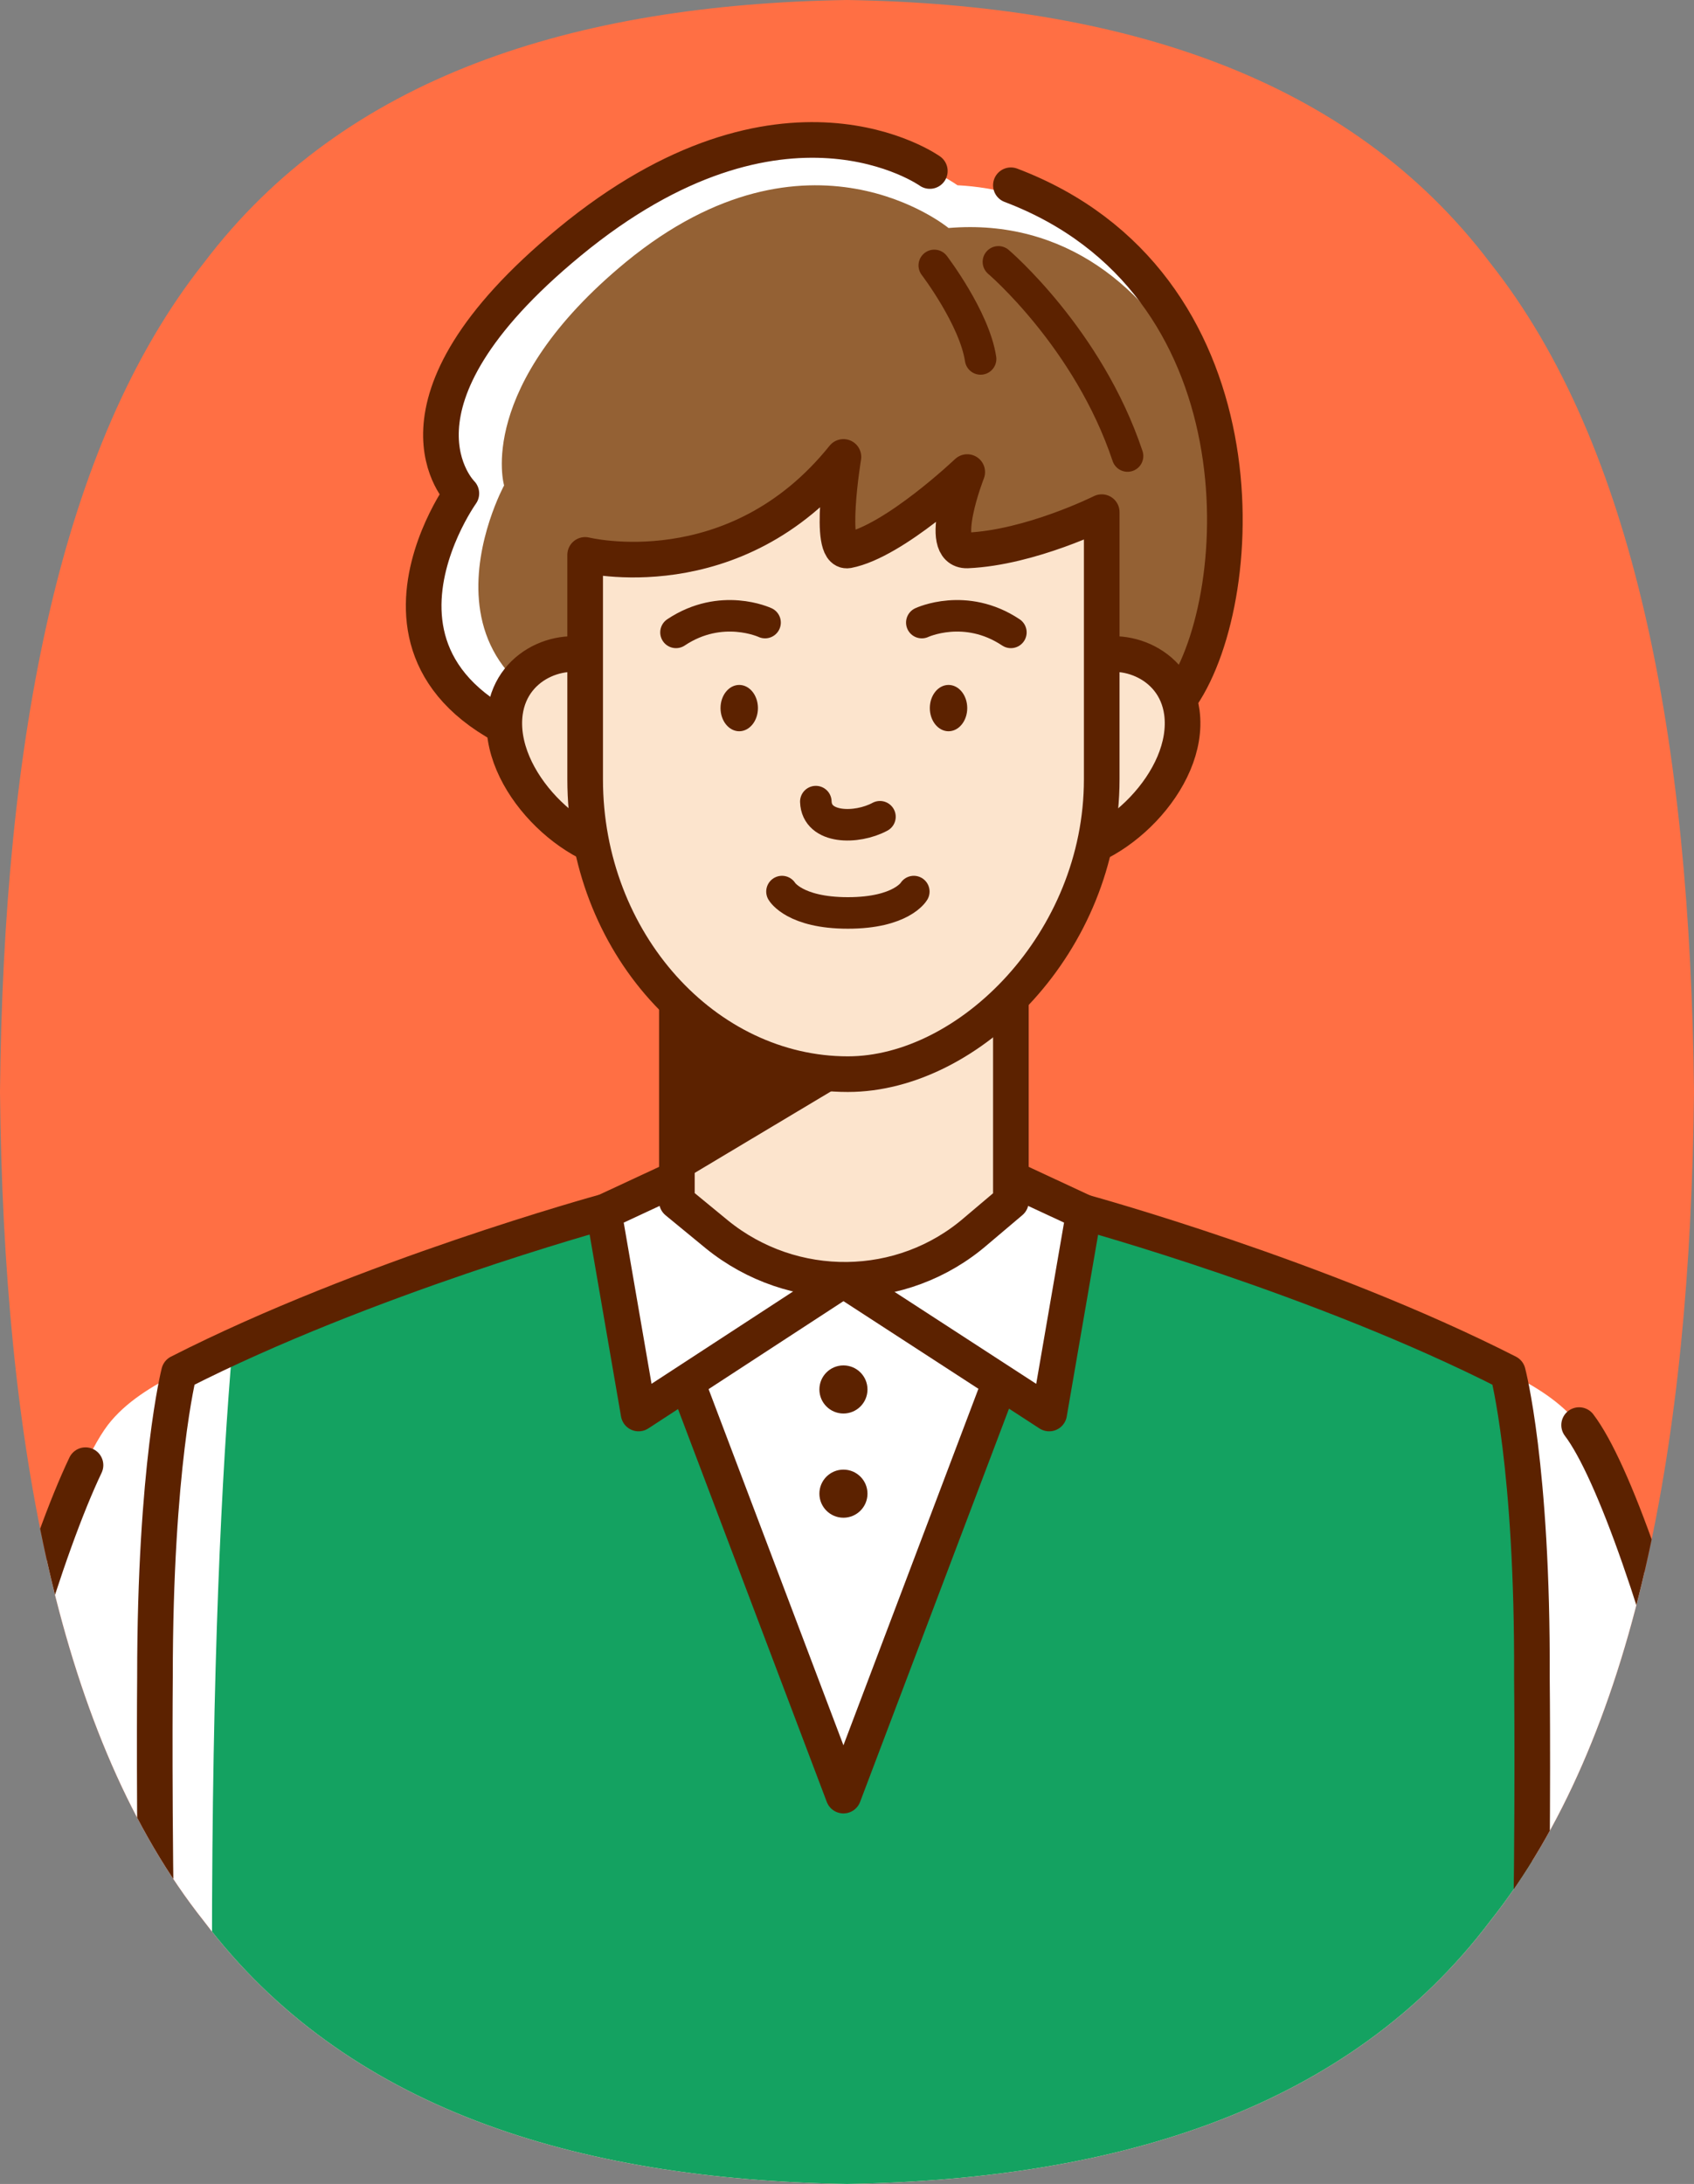
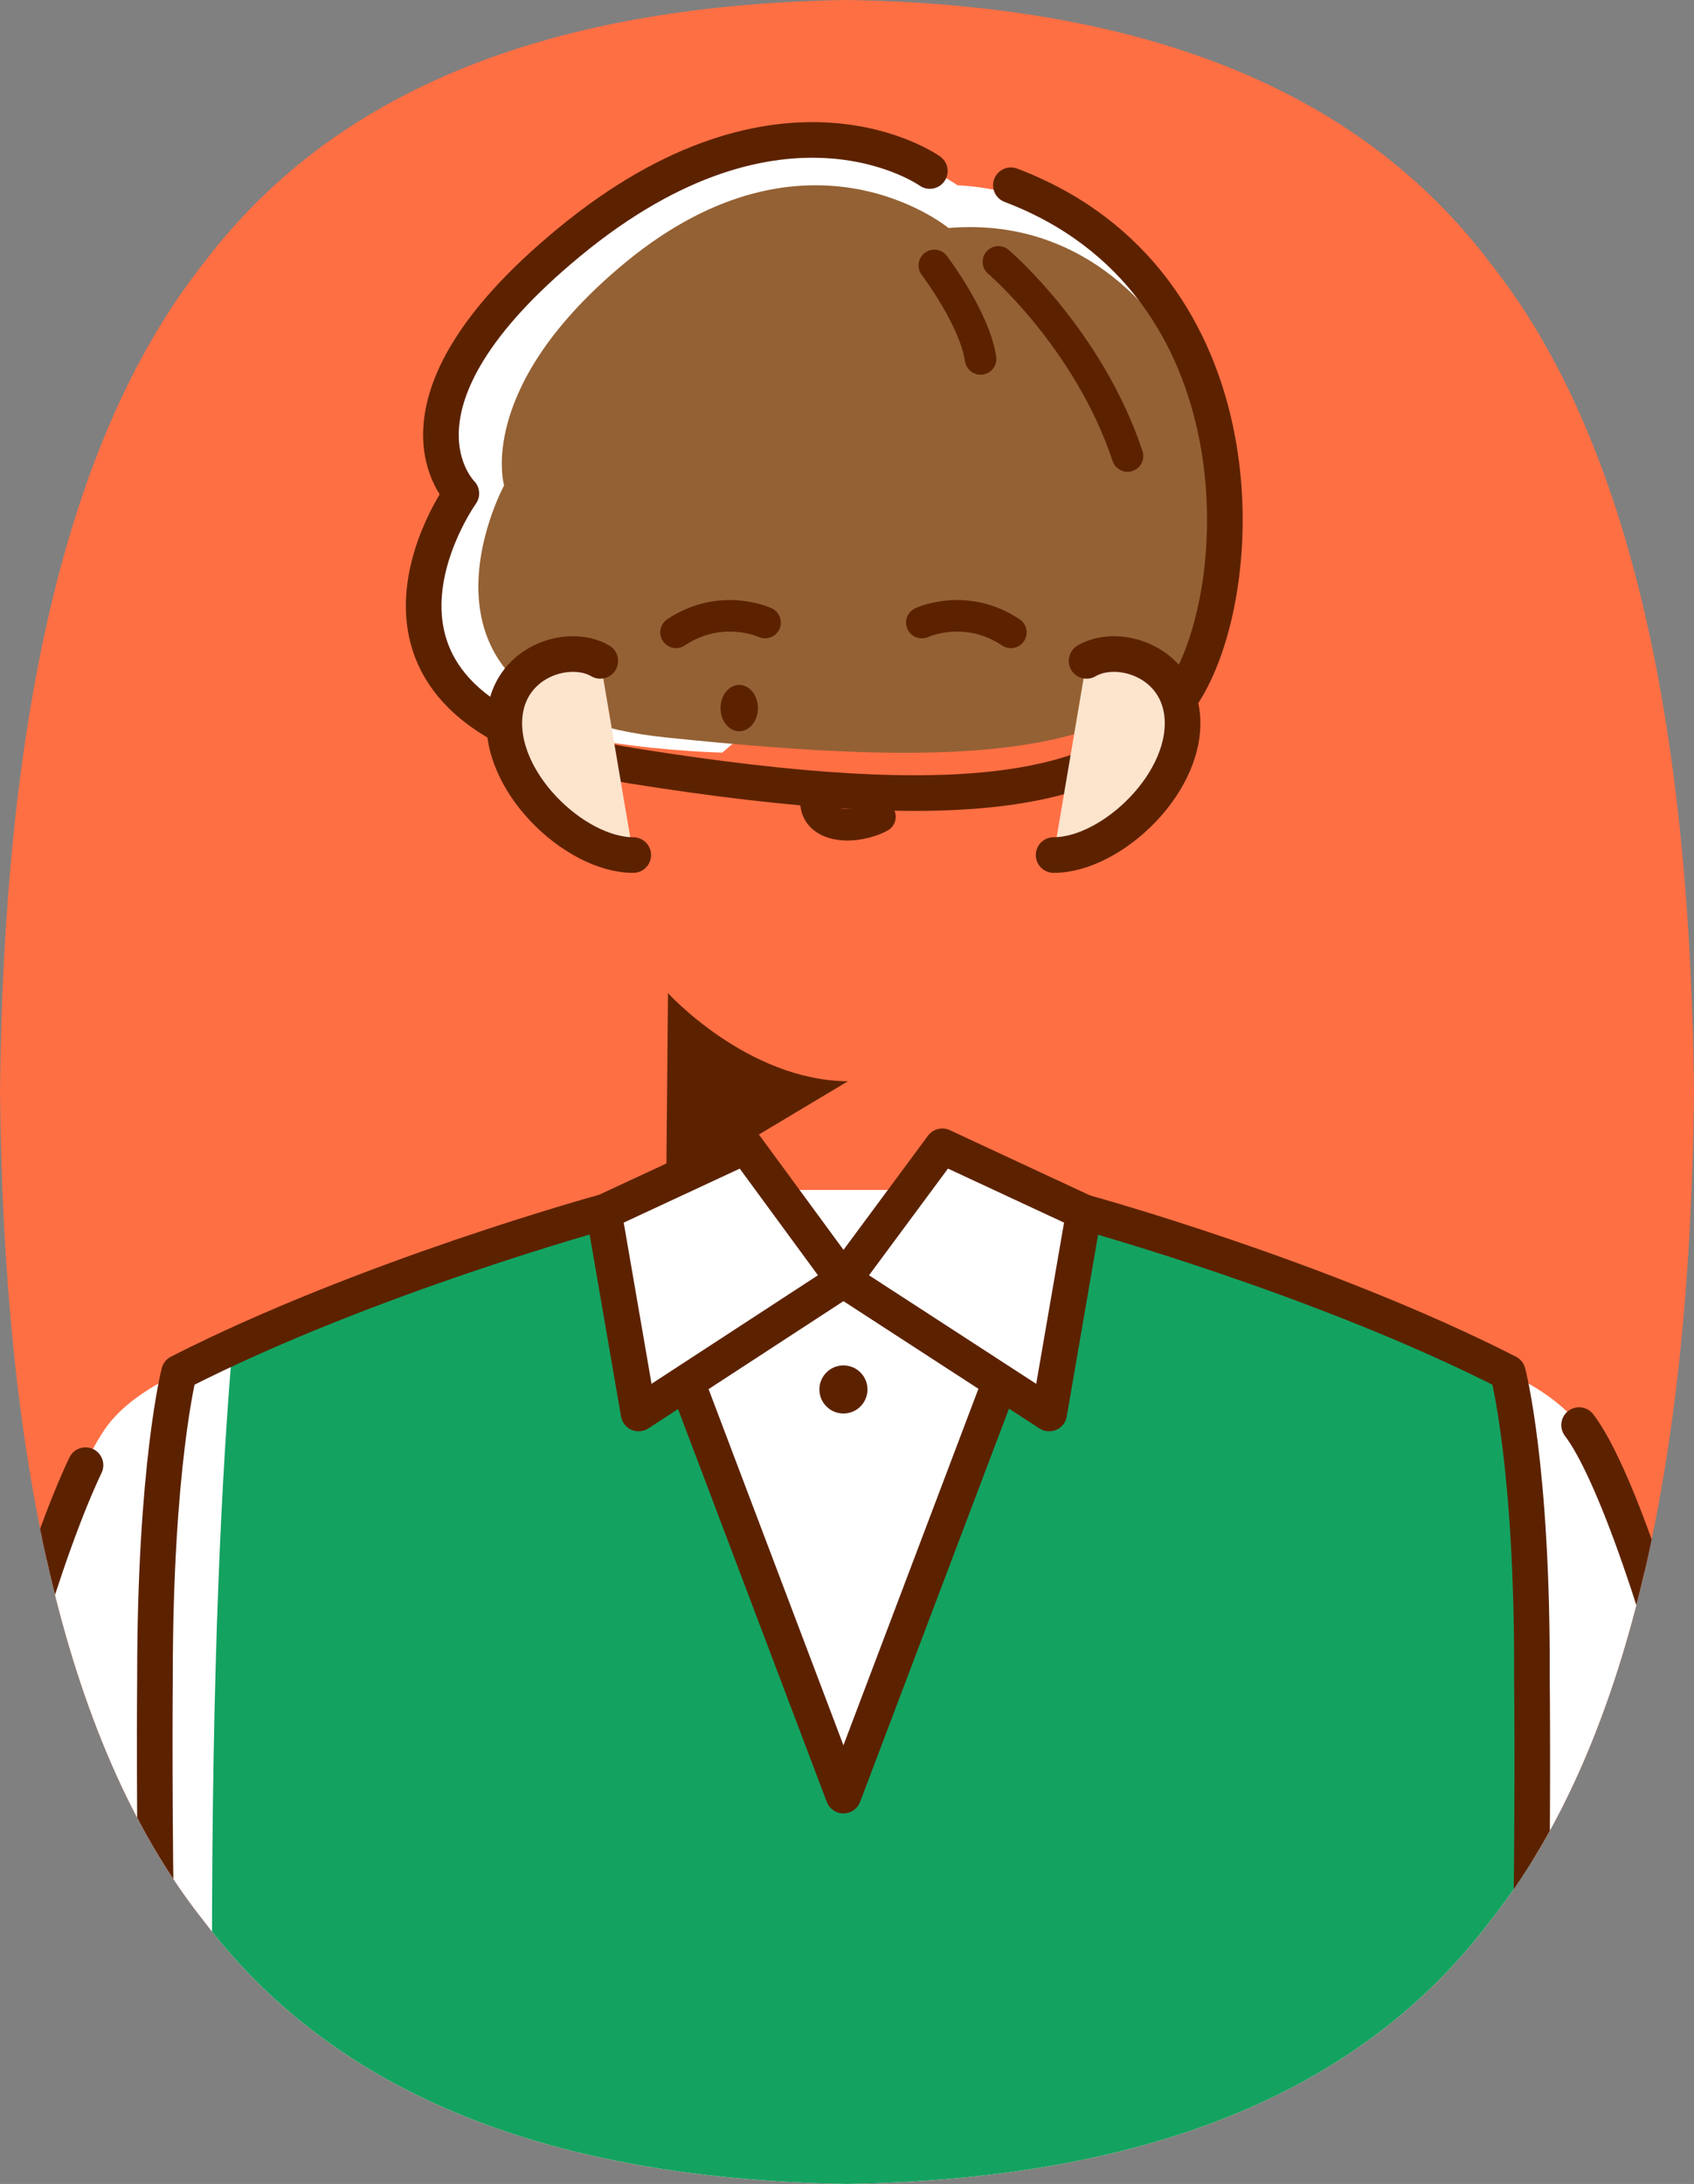
<svg xmlns="http://www.w3.org/2000/svg" xmlns:xlink="http://www.w3.org/1999/xlink" version="1.1" id="レイヤー_1" x="0px" y="0px" viewBox="0 0 190.2 245.2" style="enable-background:new 0 0 190.2 245.2;" xml:space="preserve">
  <rect x="0" y="0" width="190.2" height="245.2" fill="#808080" stroke="none" />
  <style type="text/css">
	.ドロップシャドウ{fill:none;}
	.光彩_x0020_外側_x0020_5_x0020_pt{fill:none;}
	.青のネオン{fill:none;stroke:#8AACDA;stroke-width:7;stroke-linecap:round;stroke-linejoin:round;}
	.クロムハイライト{fill:url(#SVGID_1_);stroke:#FFFFFF;stroke-width:0.363;stroke-miterlimit:1;}
	.ジャイブ_GS{fill:#FFDD00;}
	.Alyssa_GS{fill:#A6D0E4;}
	.st0{clip-path:url(#SVGID_00000179605516784453450490000001598543962369160352_);}
	.st1{fill:#FF6F44;}
	.st2{fill:#FFFFFF;}
	.st3{fill:#946134;}
	.st4{fill:none;stroke:#5C2200;stroke-width:4;stroke-linecap:round;stroke-linejoin:round;stroke-miterlimit:10;}
	.st5{fill:#14A261;}
	.st6{fill:#FFFFFF;stroke:#5C2200;stroke-width:4;stroke-linecap:round;stroke-linejoin:round;stroke-miterlimit:10;}
	.st7{fill:#FCE4CD;stroke:#5C2200;stroke-width:4;stroke-linecap:round;stroke-linejoin:round;stroke-miterlimit:10;}
	.st8{fill:none;stroke:#5C2200;stroke-width:3.54;stroke-linecap:round;stroke-miterlimit:10;}
	.st9{fill:#5C2200;}
	.st10{fill:none;stroke:#5C2200;stroke-width:3.54;stroke-linecap:round;stroke-linejoin:round;stroke-miterlimit:10;}
</style>
  <linearGradient id="SVGID_1_" gradientUnits="userSpaceOnUse" x1="95.097" y1="122.604" x2="95.097" y2="121.604">
    <stop offset="0" style="stop-color:#656565" />
    <stop offset="0.618" style="stop-color:#1B1B1B" />
    <stop offset="0.629" style="stop-color:#545454" />
    <stop offset="0.983" style="stop-color:#3E3E3E" />
  </linearGradient>
  <g>
    <defs>
      <path id="SVGID_00000128459235928390127160000011897966023732362650_" d="M95.1,245.2c-30.7-0.5-56.4-8.6-72.2-29.5    C6.7,195.3,0.4,162.2,0,122.6C0.4,83,6.7,49.9,22.9,29.5C38.7,8.6,64.4,0.5,95.1,0c30.7,0.5,56.4,8.6,72.2,29.5    c16.2,20.4,22.5,53.6,22.9,93.1c-0.4,39.6-6.7,72.7-22.9,93.1C151.5,236.6,125.8,244.7,95.1,245.2z" />
    </defs>
    <clipPath id="SVGID_00000083050064760732043070000008359004977411587749_">
      <use xlink:href="#SVGID_00000128459235928390127160000011897966023732362650_" style="overflow:visible;" />
    </clipPath>
    <g style="clip-path:url(#SVGID_00000083050064760732043070000008359004977411587749_);">
      <rect x="-39.6" y="-7.1" class="st1" width="262.4" height="255.6" />
      <g>
        <path class="st2" d="M107.5,20.8c0,0-9.4-6.8-21.6-4S49,34.9,49.5,49.7c0.2,5.3,2.2,5.9,2.2,5.9s-8,14-1.1,21.2     s30.5,7.7,30.5,7.7l53.4-46C134.6,38.6,125.3,21.7,107.5,20.8z" />
        <g>
          <path class="st3" d="M106.5,25.6c0,0-15.7-13-36.2,3.8c-17,14-13.7,25.1-13.7,25.1S43,79.5,74.8,82.8s52.9,3,60.9-11.3      S132.7,23.4,106.5,25.6z" />
          <path class="st4" d="M104.4,19.2c0,0-16.5-11.8-40.5,8C41.7,45.5,51.8,55.4,51.8,55.4S34.1,80.1,71.1,86s54.1,3.2,61.6-7.9      c7.7-11.4,9.3-46.5-19.2-57.3" />
          <g>
            <path class="st2" d="M151.7,287.8l52-2.2c-1.1-51.4-18.1-114.7-26.4-125.6c-2-2.6-5-4.4-8-5.9c-28.8-13.8-53.3-19.4-56.7-20.5       H76.8c-1.3,0-27.9,6.7-56.7,20.5c-3,1.5-6,3.3-8,5.9c-8.3,11-25.3,74.2-26.4,125.6l52,2.2" />
          </g>
          <path class="st5" d="M172,188.3c0.1-23.7-2.7-34.2-2.7-34.2c-21-10.7-47.6-18-47.6-18h-2.2l-24.8,65.5l-24.8-65.5h-2.2      c0,0-21.9,6-41.6,15.1c-1.2,14-2.3,35.6-2.3,68.2c0,27.4,1.6,45.1,3.7,56.6h140.8C172.7,250.7,172,188.3,172,188.3z" />
          <path class="st4" d="M172,188.3c0.1-23.7-2.7-34.2-2.7-34.2c-21-10.7-47.6-18-47.6-18h-2.2l-24.8,65.5l-24.8-65.5h-2.2      c0,0-26.6,7.3-47.6,18c0,0-2.7,10.5-2.7,34.2c0,0-0.6,62.4,3.8,87.7h147.1C172.7,250.7,172,188.3,172,188.3z" />
          <polygon class="st3" points="51.8,158.7 51.8,158.7 51.8,158.7     " />
          <path class="st4" d="M191.8,201.6c-5.1-20.7-10.7-36.6-14.5-41.6" />
          <path class="st4" d="M194.5,213.5c4.8,22.4,8.7,48.5,9.2,72.2l-52,2.2H37.8l-52-2.2c1-46.6,15.1-102.9,23.8-121.2" />
          <polygon class="st6" points="94.7,143.7 71.7,158.7 67.8,136.1 83.7,128.7     " />
          <polygon class="st6" points="94.7,143.7 117.8,158.7 121.7,136.1 105.8,128.7     " />
-           <path class="st7" d="M113.5,134.9l-3.9,3.3c-8.3,7.2-20.6,7.3-29.1,0.4l-4.5-3.7v-28.4h37.5V134.9z" />
          <g>
            <path class="st7" d="M71.1,96c-6.6,0-15.4-8.4-14.4-16c0.8-5.9,7.3-7.8,10.7-5.8" />
            <path class="st7" d="M118.3,96c6.6,0,15.4-8.4,14.4-16c-0.8-5.9-7.3-7.8-10.7-5.8" />
          </g>
-           <path class="st7" d="M123.7,57.5v30c0,18.3-14.9,33.1-28.5,33.1h0c-16,0-29.5-14.8-29.5-33.1V62.3c0,0,16.8,4.2,29-11      c0,0-1.8,10.9,0.5,10.5c5.2-1,13.4-8.8,13.4-8.8s-3.5,8.9,0,8.8C115.7,61.5,123.7,57.5,123.7,57.5z" />
          <g>
            <g>
              <path class="st8" d="M85.9,69.9c0,0-4.9-2.3-10,1.1" />
            </g>
            <g>
              <path class="st8" d="M103.5,69.9c0,0,4.9-2.3,10,1.1" />
            </g>
          </g>
          <path class="st9" d="M95.2,121.4l-20.4,12.2l0.2-22.1C75,111.5,83.9,121.3,95.2,121.4z" />
          <path class="st8" d="M91.6,90c0.1,3.1,4.6,3.1,7.2,1.7" />
          <path class="st8" d="M112.1,29.4c0,0,10.1,8.6,14.5,21.8" />
          <path class="st8" d="M104.9,29.8c0,0,4.5,5.9,5.2,10.5" />
          <g>
            <ellipse class="st9" cx="83" cy="79.5" rx="2.1" ry="2.6" />
-             <ellipse class="st9" cx="106.5" cy="79.5" rx="2.1" ry="2.6" />
          </g>
-           <path class="st10" d="M102.6,100.1c0,0-1.4,2.4-7.4,2.4s-7.4-2.4-7.4-2.4" />
          <circle class="st9" cx="94.7" cy="156" r="2.7" />
-           <circle class="st9" cx="94.7" cy="167.7" r="2.7" />
        </g>
      </g>
    </g>
  </g>
</svg>